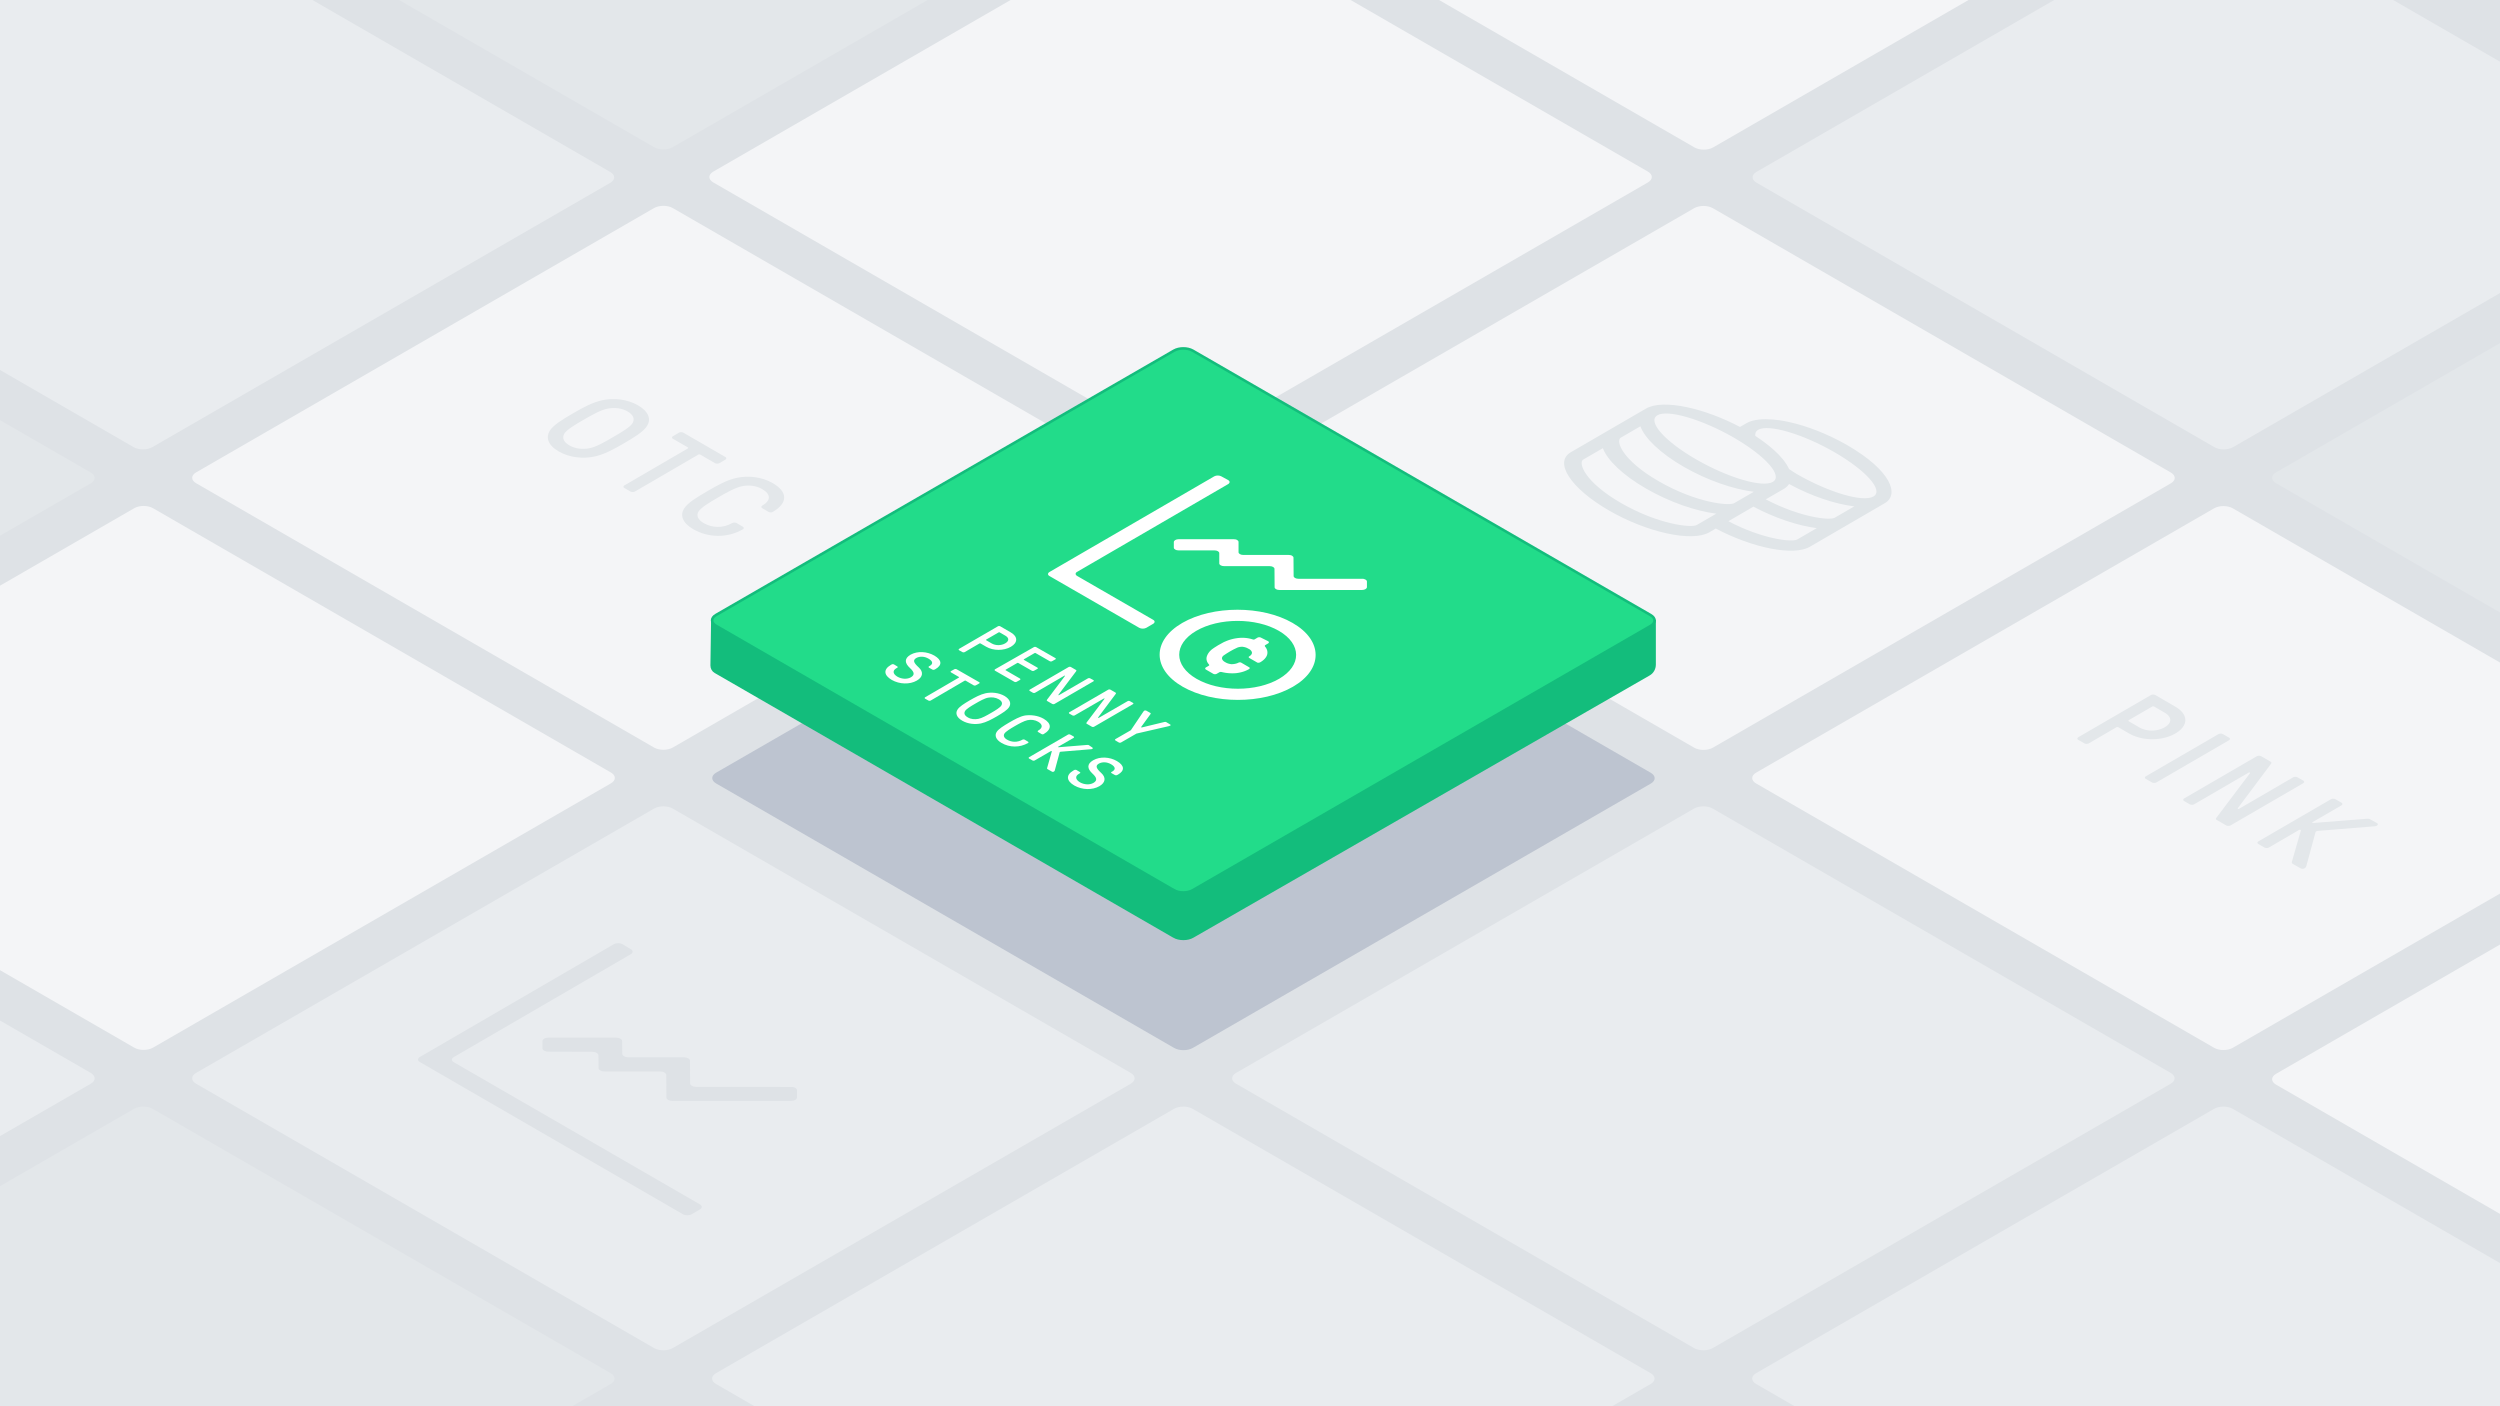
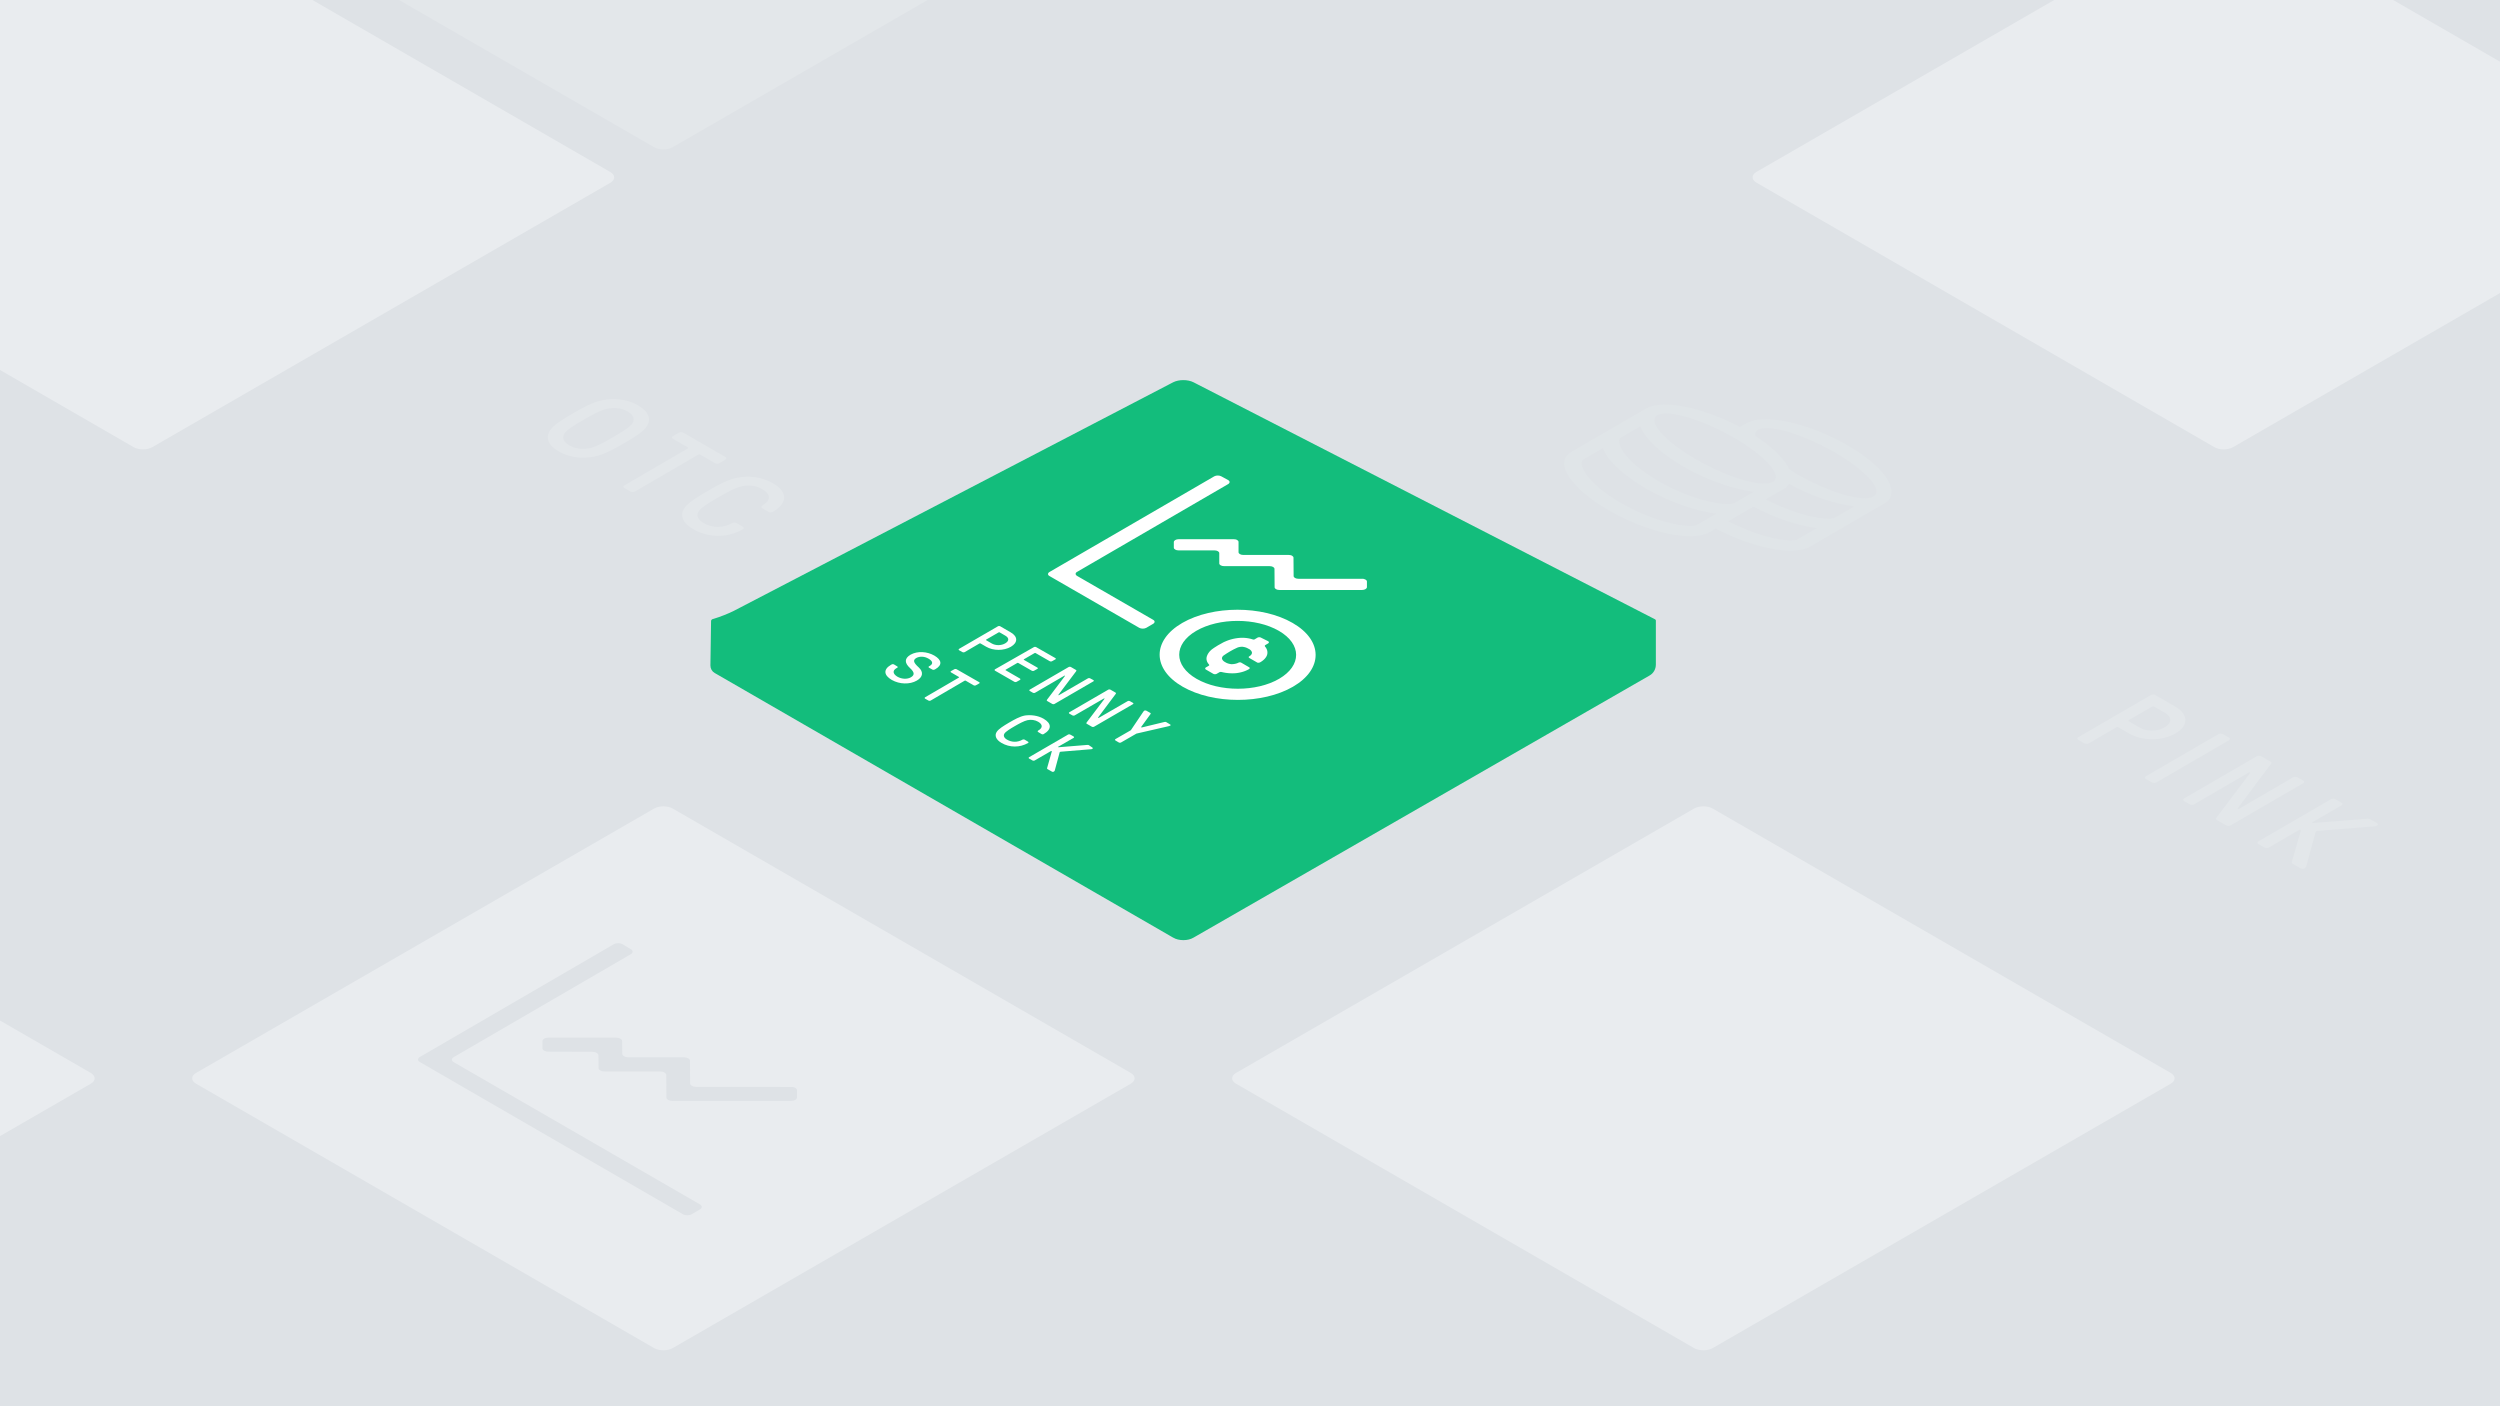
<svg xmlns="http://www.w3.org/2000/svg" xmlns:xlink="http://www.w3.org/1999/xlink" viewBox="0 0 1920 1080">
  <path d="M-23.4-13.2h1966.9v1106.4H-23.4z" fill="#dee2e6" />
  <path d="M502.3 1035.3c4 2.3 10.4 2.3 14.4 0l351.7-203c4-2.3 4-6 0-8.3L516.7 621c-4-2.3-10.4-2.3-14.4 0L150.6 824c-4 2.3-4 6 0 8.3l351.7 203z" fill="#e9ecef" />
  <use xlink:href="#B" fill="#e3e7ea" />
  <path d="M-296.4 1035.3c4 2.3 10.4 2.3 14.4 0l351.7-203c4-2.3 4-6 0-8.3L-282 621c-4-2.3-10.4-2.3-14.4 0l-351.7 203c-4 2.3-4 6 0 8.3l351.7 203z" fill="#e9ecef" />
  <g fill="#f4f5f7">
    <use xlink:href="#B" x="0.2" y="-461.3" />
    <use xlink:href="#B" x="1198.4" y="-1152.7" />
    <use xlink:href="#B" x="796.6" y="-922.8" />
  </g>
-   <path d="M901.7 804.8c4 2.3 10.4 2.3 14.4 0l351.7-203c4-2.3 4-6 0-8.3l-351.7-203c-4-2.3-10.4-2.3-14.4 0L550 593.4c-4 2.3-4 6 0 8.3l351.7 203.1z" fill="#bdc4d0" />
-   <path d="M901.6 1265.9c4 2.3 10.4 2.3 14.4 0l351.7-203c4-2.3 4-6 0-8.3L916 851.6c-4-2.3-10.4-2.3-14.4 0l-351.7 203c-4 2.3-4 6 0 8.3l351.7 203z" fill="#e9ecef" />
  <g fill="#f4f5f7">
    <use xlink:href="#B" x="1597.5" y="-461.2" />
    <use xlink:href="#B" x="1198.2" y="-691.7" />
  </g>
  <g fill="#e9ecef">
    <path d="M1301 1035.3c4 2.3 10.4 2.3 14.4 0l351.7-203c4-2.3 4-6 0-8.3l-351.7-203c-4-2.3-10.4-2.3-14.4 0L949.3 824c-4 2.3-4 6 0 8.3l351.7 203zm399.6-691.9c4 2.3 10.4 2.3 14.4 0l351.7-203c4-2.3 4-6 0-8.3L1715-71c-4-2.3-10.4-2.3-14.4 0L1349 132c-4 2.3-4 6 0 8.3l351.6 203.1z" />
    <use xlink:href="#B" x="1597.5" />
  </g>
  <use xlink:href="#B" x="1996.8" y="-229.9" fill="#f4f5f7" />
  <use xlink:href="#B" x="1996.8" y="-691.8" fill="#e3e7ea" />
  <use xlink:href="#B" x="399.4" y="-691.8" fill="#f4f5f7" />
  <path d="M102.6 343.4c4 2.3 10.4 2.3 14.4 0l351.7-203c4-2.3 4-6 0-8.3L117-71c-4-2.3-10.4-2.3-14.4 0L-249 132c-4 2.3-4 6 0 8.3l351.6 203.1z" fill="#e9ecef" />
  <g fill="#e3e7ea">
    <path d="M502.3 113c4 2.3 10.4 2.3 14.4 0L868.3-90c4-2.3 4-6 0-8.3l-351.7-203c-4-2.3-10.4-2.3-14.4 0l-351.7 203c-4 2.3-4 6 0 8.3l351.8 203z" />
    <use xlink:href="#B" x="-399.3" y="-691.7" />
  </g>
  <use xlink:href="#C" fill="#13bd7c" />
  <use xlink:href="#C" fill="none" stroke="#13bd7c" stroke-width="2" stroke-miterlimit="10" />
  <use xlink:href="#D" fill="#22dc8a" />
  <use xlink:href="#D" fill="none" stroke="#13bd7c" stroke-width="2" stroke-miterlimit="10" />
  <g fill="#fff">
    <path d="M810.5 505.4c.5.3.5.8 0 1l-2.5 1.4c-.5.3-1.3.3-1.8 0l-10.8-6.2c-.3-.2-.6-.2-.9 0l-8.1 4.7c-.3.2-.3.4 0 .5l10.3 5.9c.5.3.5.8 0 1l-2.5 1.4c-.5.3-1.3.3-1.8 0l-10.3-5.9c-.3-.2-.6-.2-.9 0l-8.8 5.1c-.3.2-.3.4 0 .5l10.9 6.3c.5.3.5.8 0 1.1l-2.5 1.4c-.5.3-1.3.3-1.8 0l-14.8-8.5c-.5-.3-.5-.8 0-1.1l29.8-17c.5-.3 1.3-.3 1.8 0l14.7 8.4zm-34.2-19.7c5.5 3.2 5.5 7.8.1 11-5.5 3.2-13.5 3.2-19 0l-4.3-2.5c-.3-.2-.6-.2-.9 0l-11.3 6.6c-.5.3-1.3.3-1.8 0l-2.5-1.4c-.5-.3-.5-.8 0-1.1l29.8-17.3c.5-.3 1.3-.3 1.8 0l8.1 4.7zm-14.6 8.5c3 1.7 7.2 1.7 10.3-.1s3.1-4.2.1-5.9l-4.3-2.5c-.3-.2-.6-.2-.9 0l-9.5 5.5c-.3.2-.3.4 0 .5l4.3 2.5m108.4 45.6c.5.3.5.8 0 1l-29.8 17.3c-.5.3-1.3.3-1.8 0l-3.8-2.2c-.5-.3-.5-.5-.2-1l13.6-18c.2-.3.2-.4.1-.5s-.4-.1-.5.1l-22.3 12.9c-.5.3-1.3.3-1.8 0l-2.3-1.3c-.5-.3-.5-.8 0-1.1l29.8-17.3c.5-.3 1.3-.3 1.8 0l3.8 2.2c.5.3.5.5.2 1l-13.4 17.9c-.2.3-.2.4-.1.5s.4.1.5 0l22.1-12.8c.5-.3 1.3-.3 1.8 0l2.3 1.3zm-30.4-17.5c.5.3.5.8 0 1l-29.8 17.3c-.5.3-1.3.3-1.8 0l-3.8-2.2c-.5-.3-.5-.5-.2-1l13.6-18c.2-.3.2-.4.1-.5s-.4-.1-.5.1L795 532c-.5.3-1.3.3-1.8 0l-2.3-1.3c-.5-.3-.5-.8 0-1.1l29.8-17.3c.5-.3 1.3-.3 1.8 0l3.8 2.2c.5.3.5.5.2 1L813 533.4c-.2.3-.2.4-.1.5s.4.1.5-.1l22.1-12.8c.5-.3 1.3-.3 1.8 0l2.4 1.3zm59 34.1c.4.2.5.7 0 .9-.2.1-.5.2-1.1.4l-24.8 5.7-11.8 6.8c-.5.3-1.3.3-1.8 0l-2.5-1.5c-.5-.3-.5-.8 0-1.1l11.8-6.8 9.7-14.4c.3-.4.4-.5.6-.6.5-.3 1.2-.2 1.6 0l3 1.7c.4.2.5.5.2.9l-7.1 9.8c-.2.2-.2.3 0 .4s.4.1.8 0l16.9-4.1c.7-.2 1.1-.1 1.5.1l3 1.8zM752 523.9c.5.3.5.8 0 1l-2.5 1.4c-.5.3-1.3.3-1.8 0l-6-3.5c-.3-.2-.6-.2-.9 0l-26 15.2c-.5.3-1.3.3-1.8 0l-2.5-1.4c-.5-.3-.5-.8 0-1.1l25.9-15.1c.3-.2.3-.4 0-.5l-6-3.5c-.5-.3-.5-.8 0-1l2.5-1.4c.5-.3 1.3-.3 1.8 0l17.3 9.9zm-34.4-20.4c5.8 3.4 6.2 7.3.8 10.4l-.6.3c-.5.3-1.3.3-1.8 0l-2.5-1.4c-.5-.3-.5-.8 0-1.1l.6-.3c2.7-1.6 2.3-3.6-.9-5.5s-6.8-2-9.4-.6c-2.8 1.6-2.4 3.5 1.8 7.3 3.8 3.5 3.2 7.4-1.5 10.1-5.4 3.1-13.2 2.9-19.2-.5-6.2-3.6-6.6-8.1-.8-11.5l.7-.4c.5-.3 1.3-.3 1.8 0l2.5 1.5c.5.3.5.8 0 1l-.7.4c-3.1 1.8-2.7 4.4.8 6.5 3.3 1.9 7.5 2.1 10.3.5 3.1-1.8 2.9-3.9-.7-7.2-4.1-3.8-4.4-7.3.5-10.2 5.4-3 12.7-2.5 18.3.7zm83.9 48.5c6.2 3.6 6.4 8.1 0 11.8-.5.3-1.3.2-1.7-.1l-2.5-1.5c-.5-.3-.5-.8 0-1.1 3.7-2.1 3.6-4.7 0-6.8-2.4-1.4-5.4-1.8-8.2-1.2-2.7.6-6.5 2.7-9.8 4.6s-7 4.2-7.9 5.7c-1 1.6-.3 3.4 2.1 4.7 3.6 2.1 8 2.1 11.7 0 .5-.3 1.3-.3 1.8 0l2.5 1.5c.5.3.5.7.1 1-6.4 3.7-14.2 3.6-20.4 0-4.5-2.6-5.4-5.8-3.8-8.4 1.5-2.4 5.3-4.7 9.5-7.2 4.2-2.4 8.1-4.7 12.3-5.5 4.3-.6 9.8-.1 14.3 2.5z" />
-     <path d="M775.1 542.9c-1.4 2.4-5.2 4.7-9.4 7.2-4.2 2.4-8.2 4.6-12.3 5.5-4.5.9-9.9.5-14.4-2.1s-5.3-5.8-3.7-8.4c1.4-2.4 5.2-4.7 9.4-7.2 4.2-2.4 8.2-4.6 12.3-5.5 4.5-.9 9.9-.5 14.5 2.1 4.4 2.7 5.1 5.8 3.6 8.4zm-23.8 9.2c2.8-.5 6.6-2.7 9.9-4.6s7.1-4.2 7.9-5.8c.9-1.6.4-3.3-2.1-4.7s-5.4-1.7-8.1-1.2c-2.8.5-6.6 2.7-9.9 4.6s-7.1 4.2-7.9 5.8c-.9 1.6-.4 3.3 2.1 4.7 2.4 1.5 5.3 1.7 8.1 1.2m106.5 32.4c5.8 3.4 6.2 7.3.8 10.4l-.6.3c-.5.3-1.3.3-1.8 0l-2.5-1.4c-.5-.3-.5-.8 0-1l.6-.3c2.7-1.6 2.3-3.6-.9-5.5s-6.8-2-9.4-.6c-2.8 1.6-2.4 3.5 1.8 7.3 3.8 3.5 3.2 7.4-1.5 10.1-5.4 3.1-13.2 2.9-19.2-.5-6.2-3.6-6.6-8.1-.8-11.5l.7-.4c.5-.3 1.3-.3 1.8 0l2.5 1.5c.5.3.5.8 0 1l-.7.4c-3.1 1.8-2.7 4.4.8 6.5 3.3 1.9 7.5 2.1 10.3.5 3.1-1.8 2.9-3.9-.7-7.2-4.1-3.8-4.4-7.3.5-10.2 5.4-3.1 12.8-2.6 18.3.6z" />
    <path d="M838.9 574.1c.8.5.2 1.2-.9 1.3l-23.1 1.9c-.3 0-.6.1-.8.2-.1.1-.3.2-.3.4l-3.7 13.7a1.55 1.55 0 0 1-2.4.9l-3-1.7c-.6-.3-.6-.7-.5-1l3.5-12.4c.1-.4 0-.5-.1-.6s-.4 0-.6.1l-12.3 7.1c-.5.3-1.3.3-1.8 0l-2.5-1.4c-.5-.3-.5-.8 0-1.1l29.8-17.3c.5-.3 1.3-.3 1.8 0l2.5 1.4c.5.3.5.8 0 1.1l-11.8 6.8c-.2.1-.3.2-.1.3s.5.1 1.4 0l21-1.7c.3 0 .8-.1 1.4.3l2.5 1.7zM974 492.5c.3.2.5.5.5.8s-.2.6-.5.8l-2.2 1.3c-.5.3-.6.8-.2 1.2 1.6 1.9 2.1 4 1.6 6.1-.6 2.2-2.5 4.3-5.3 5.9-.3.2-.7.3-1.2.4-.5 0-.9 0-1.2-.2l-5.9-3.4c-.3-.2-.5-.4-.6-.6-.1-.3.1-.5.4-.7 1.4-.8 2.2-1.9 2.1-3-.2-1-1-2-2.3-2.7-.1-.1-.2-.1-.3-.1-.1-.1-.3-.2-.5-.3-1.2-.7-2.6-1.1-4.3-1.3-1.6 0-3.1.3-4.3.9l-2.5 1.2-2.7 1.5-2.6 1.6-2.1 1.4c-1 .7-1.5 1.6-1.4 2.5.2 1 1 1.9 2.2 2.6a.76.76 0 0 0 .4.2c.1.1.2.1.3.2 1.2.7 2.7 1.1 4.3 1.3 2 0 4-.4 5.5-1.2.7-.3 1.6-.3 2.2.1l6 3.5c.3.2.5.5.4.7-.1.3-.3.5-.6.7-2.7 1.6-6.2 2.7-10 3.1-3.6.3-7.3 0-10.6-.8-.9-.2-1.6-.2-2.1.1l-2.1 1.2c-.3.2-.8.3-1.3.3s-1-.1-1.3-.3l-5.7-3.3c-.3-.2-.5-.5-.5-.8s.2-.6.5-.8l2.2-1.3c.3-.1.4-.3.4-.6-.1-.2-.2-.4-.4-.6-1.6-1.9-2.1-4-1.4-6.1s2.2-4.1 4.4-5.7c.6-.4 1.3-.9 2.1-1.4s1.7-1.1 2.6-1.6l2.7-1.5c.9-.5 1.7-.9 2.5-1.2 2.9-1.3 6.2-2.2 9.8-2.6s7.2-.1 10.5.9c.3.1.7.2 1.1.3.4 0 .7 0 1-.2l2.2-1.3c.7-.4 1.9-.4 2.6 0l5.6 2.8z" />
    <path d="M992.7 478.4c23.5 13.5 23.6 35.5.3 49s-61.2 13.5-84.7 0-23.6-35.5-.3-49c23.4-13.5 61.3-13.5 84.7 0zm-73.8 42.9c17.6 10.2 46 10.2 63.5 0 17.4-10.2 17.4-26.6-.2-36.8s-46-10.2-63.5 0-17.4 26.6.2 36.8m129.8-76.2c.7.4 1.1.9 1.1 1.5v4.3c0 1.2-1.7 2.2-3.7 2.2h-63.5c-1 0-2-.2-2.6-.6-.7-.4-1.1-.9-1.1-1.5l-.1-14.1c0-.6-.4-1.1-1.1-1.5s-1.6-.6-2.7-.6h-34.8c-1 0-2-.2-2.7-.6s-1.1-.9-1.1-1.5v-7.9c0-.6-.4-1.1-1.1-1.5s-1.6-.6-2.7-.6h-27.4c-1 0-2-.2-2.6-.6-.7-.4-1.1-.9-1.1-1.5v-4.3c0-1.2 1.7-2.2 3.7-2.2h42.3c1 0 2 .2 2.6.6.7.4 1.1.9 1.1 1.5v7.9c0 .6.4 1.1 1.1 1.5s1.6.6 2.6.6h34.8c1 0 2 .2 2.6.6.7.4 1.1.9 1.1 1.5l.1 14.1c0 .6.4 1.1 1.1 1.5s1.6.6 2.6.6h48.5c1.3-.1 2.3.2 3 .6zm-105.5-76.4c1.5.8 1.5 2.2 0 3.1l-116 67.4c-1.5.8-1.5 2.2 0 3.1l58.4 33.7c1.5.8 1.5 2.2 0 3.1l-5.3 3.1c-1.5.8-3.8.8-5.3 0l-69-39.8c-1.5-.8-1.5-2.2 0-3.1l126.6-73.5c1.5-.8 3.8-.8 5.3 0l5.3 2.9z" />
  </g>
  <path d="M1418.4 341.7c34.4 19.9 40.3 38.2 29.2 44.7l-57.6 33.5c-12.5 7.3-44 1-72.3-14l-4.9 2.9c-13.3 7.7-47.8.2-77.2-16.8s-42.4-37-29.2-44.7l57.7-33.5c13.4-7.8 45.8.1 72.2 14.1l5-2.9c10.7-6.2 32.2-1 32.6-.9 13.8 3 29.8 9.2 44.5 17.6zm-86.5 44.7l15-8.7c-15.8-2-35.7-8.8-53.8-19.2-18-10.4-29.9-21.9-33.3-31.1l-15 8.7c-4.2 2.4.8 17.2 29.1 33.5 28.4 16.4 53.9 19.2 58 16.8m-28.8 16.8l15-8.7c-15.8-2-35.7-8.8-53.8-19.2-18-10.4-29.9-21.9-33.3-31.1l-15 8.7c-4.2 2.4.8 17.2 29.1 33.5s53.8 19.2 58 16.8m-.3-50.3c24.5 14.1 50.8 21.8 58.7 17.2 8-4.6-5.4-19.8-29.9-34-24.5-14.1-50.8-21.8-58.7-17.2-8 4.7 5.4 19.9 29.9 34m77.2 11.2c24.5 14.1 50.8 21.9 58.8 17.2 8-4.6-5.4-19.8-29.9-34-24.5-14.1-50.8-21.8-58.7-17.2-1.8 1.1-2.4 2.7-2.1 4.7 8.7 5.7 21.3 15.2 25.9 25.4 1.9 1.3 3.8 2.6 6 3.9m29.1 33.5l15-8.7c-14.8-1.8-33.1-7.9-50.1-17.2-.9 1.3-2 2.6-3.7 3.6l-14.2 8.2c26.3 13.8 49.1 16.4 53 14.1m-28.8 16.7l15-8.7c-14.3-1.8-32.1-7.7-48.7-16.5l-19.2 11.2c26.2 13.8 48.9 16.3 52.9 14" fill="#e0e5e8" />
  <path d="M610.8 835.5c.8.5 1.3 1.1 1.3 1.9v5.4c0 1.5-2 2.7-4.6 2.7h-91.1c-1.3 0-2.4-.3-3.3-.8-.8-.5-1.3-1.1-1.3-1.9l-.1-17.2c0-.7-.5-1.4-1.4-1.9-.8-.5-2-.8-3.2-.8h-42.8c-1.3 0-2.4-.3-3.3-.8-.8-.5-1.3-1.1-1.3-1.9l-.1-9.7c0-.7-.5-1.4-1.4-1.9-.8-.5-2-.8-3.2-.8l-33.8-.1c-1.3 0-2.4-.3-3.3-.8-.8-.5-1.3-1.1-1.3-1.9v-5.4c0-1.5 2-2.7 4.6-2.7h52c1.3 0 2.4.3 3.3.8.8.5 1.3 1.1 1.3 1.9l.1 9.7c0 .7.5 1.4 1.4 1.9.8.5 2 .8 3.2.8h42.8c1.3 0 2.4.3 3.3.8.8.5 1.3 1.1 1.3 1.9l.1 17.3c0 .7.5 1.4 1.4 1.9.8.5 2 .8 3.2.8l72.8.1c1.3-.1 2.5.2 3.4.7zM484.5 729c1.8 1 1.8 2.7 0 3.8l-136.1 79.1c-1.8 1-1.8 2.7 0 3.8L537.6 925c1.8 1 1.8 2.7 0 3.8l-6.5 3.8c-1.8 1-4.7 1-6.5 0l-202.2-117c-1.8-1-1.8-2.7 0-3.8l149.1-86.7c1.8-1 4.7-1 6.5 0l6.5 3.9z" fill="#dee2e6" />
  <g fill="#e3e7ea">
    <path d="M497 327c-2.7 4.5-9.8 8.8-17.7 13.4s-15.3 8.7-23.1 10.3c-8.4 1.7-18.6.9-27.1-4s-9.9-10.8-7-15.7c2.7-4.5 9.8-8.8 17.7-13.4s15.3-8.7 23.1-10.3c8.4-1.7 18.6-.9 27.1 4 8.6 5 10 10.9 7 15.7zm-44.6 17.3c5.2-.9 12.4-5 18.6-8.7 6.3-3.6 13.3-7.8 14.9-10.8s.7-6.1-3.9-8.8-10-3.1-15.2-2.2-12.4 5-18.6 8.6c-6.3 3.6-13.3 7.8-14.9 10.8s-.7 6.1 3.9 8.8 10 3.2 15.2 2.3m141 26.7c11.6 6.7 12 15.2 0 22.2-.9.5-2.4.4-3.2-.1l-4.8-2.8c-.9-.5-.9-1.4 0-2 6.9-4 6.7-8.8-.1-12.7-4.4-2.6-10.1-3.3-15.4-2.2-5 1-12.2 5-18.5 8.7-6.3 3.6-13.1 7.8-14.9 10.7-1.9 3-.6 6.3 3.9 8.9 6.7 3.9 15 4 21.9 0 .9-.5 2.5-.5 3.4 0l4.8 2.8c.8.5 1 1.4.2 1.9-12 7-26.7 6.7-38.3 0-8.5-4.9-10.1-10.8-7.1-15.7 2.8-4.6 10-8.8 17.8-13.4 7.9-4.6 15.2-8.8 23.1-10.4 8.5-1.7 18.7-.8 27.2 4.1z" />
    <path d="M557.1 351c.9.5.9 1.4 0 2l-4.6 2.7c-.9.5-2.5.5-3.4 0l-11.2-6.5a1.72 1.72 0 0 0-1.7 0l-48.6 28.3c-.9.5-2.5.5-3.4 0l-4.7-2.7c-.9-.5-.9-1.4 0-2l48.6-28.3c.5-.3.5-.7 0-1l-11.3-6.5c-.9-.5-.9-1.4 0-2l4.6-2.7c.9-.5 2.5-.5 3.4 0l32.3 18.7zm1154.8 215.5c.9.5.9 1.4 0 2l-55.8 32.4c-.9.5-2.5.5-3.4 0l-4.7-2.7c-.9-.5-.9-1.4 0-2l55.8-32.4c.9-.5 2.5-.5 3.4 0l4.7 2.7zm113.6 65.6c1.5.9.4 2.3-1.8 2.5l-43.3 3.5c-.6 0-1.1.1-1.5.4-.3.1-.5.4-.6.7l-7 25.8c-.6 2.1-2.8 2.8-4.6 1.8l-5.6-3.2c-1.1-.6-1.1-1.2-.9-1.9l6.7-23.3c.2-.7.1-.9-.2-1.1-.3-.1-.7-.1-1.2.2l-23 13.4c-.9.5-2.5.5-3.4 0l-4.7-2.7c-.9-.5-.9-1.4 0-2l55.8-32.4c.9-.5 2.5-.5 3.4 0l4.7 2.7c.9.5.9 1.4 0 2l-22.1 12.8c-.4.2-.6.4-.3.6s1 .2 2.6 0l39.4-3.1c.6 0 1.5-.1 2.7.6l4.9 2.7zm-56.6-32.6c.9.5.9 1.4 0 2l-55.8 32.4c-.9.5-2.5.5-3.4 0l-7.1-4.1c-.9-.5-1-1-.3-1.9l25.4-33.7c.4-.5.4-.7.2-.9-.3-.1-.7-.1-1 .1l-41.8 24.3c-.9.5-2.5.5-3.4 0l-4.3-2.5c-.9-.5-.9-1.4 0-2l55.8-32.4c.9-.5 2.5-.5 3.4 0l7.1 4.1c.9.5 1 1 .3 1.9l-25.1 33.5c-.4.5-.4.7-.2.9.3.1.7.1 1-.1l41.4-24.1c.9-.5 2.5-.5 3.4 0l4.4 2.5zm-98.3-56.8c10.3 5.9 10.3 14.7.1 20.6s-25.3 5.9-35.6 0l-8.1-4.7a1.72 1.72 0 0 0-1.7 0l-21.1 12.3c-.9.5-2.5.5-3.4 0l-4.7-2.7c-.9-.5-.9-1.4 0-2l55.8-32.4c.9-.5 2.5-.5 3.4 0l15.3 8.9zm-27.5 16c5.6 3.2 13.5 3.2 19.3-.1s5.8-7.9.2-11.2l-8.1-4.7a1.72 1.72 0 0 0-1.7 0L1635 553c-.5.3-.5.7 0 1l8.1 4.7" />
  </g>
  <defs>
-     <path id="B" d="M102.9 1265.9c4 2.3 10.4 2.3 14.4 0l351.7-203c4-2.3 4-6 0-8.3l-351.7-203c-4-2.3-10.4-2.3-14.4 0l-351.7 203c-4 2.3-4 6 0 8.3l351.7 203z" />
    <path id="C" d="M901.6 719.3c4 2.3 10.5 2.3 14.4 0l350.4-201.4c2.7-1.5 4.3-4.4 4.3-7.5v-33.8c0-.1 0-.1-.1-.1l-354.4-182c-4.1-2.1-10.7-2.1-14.8 0L564.1 470c-4.1 2.1-11 4.8-15.4 6.1l-1.3.4c-.2 0-.3.2-.3.4l-.5 34.2c0 2 1 3.9 2.8 4.9l352.2 203.3z" />
-     <path id="D" d="M901.6 683.7c4 2.3 10.4 2.3 14.4 0l351.7-203c4-2.3 4-6 0-8.3L916 269.3c-4-2.3-10.4-2.3-14.4 0l-351.7 203c-4 2.3-4 6 0 8.3l351.7 203.1z" />
  </defs>
</svg>